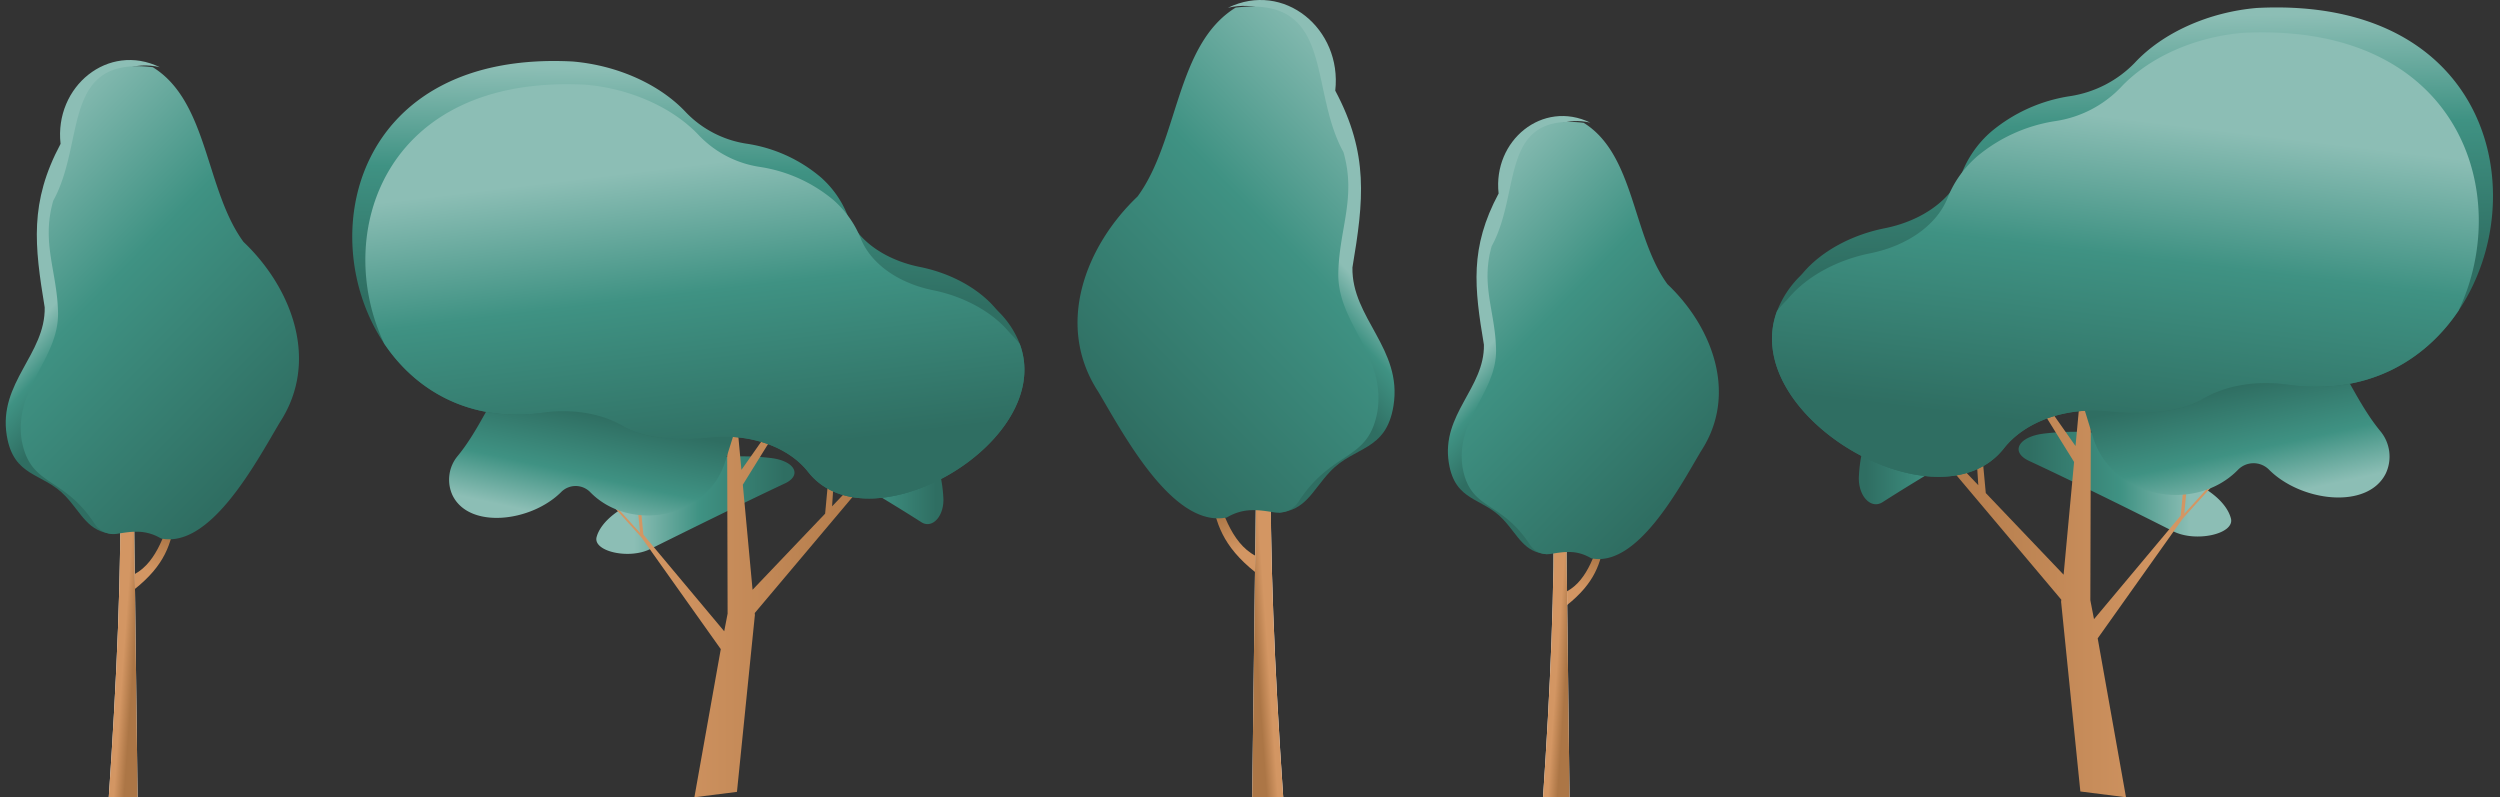
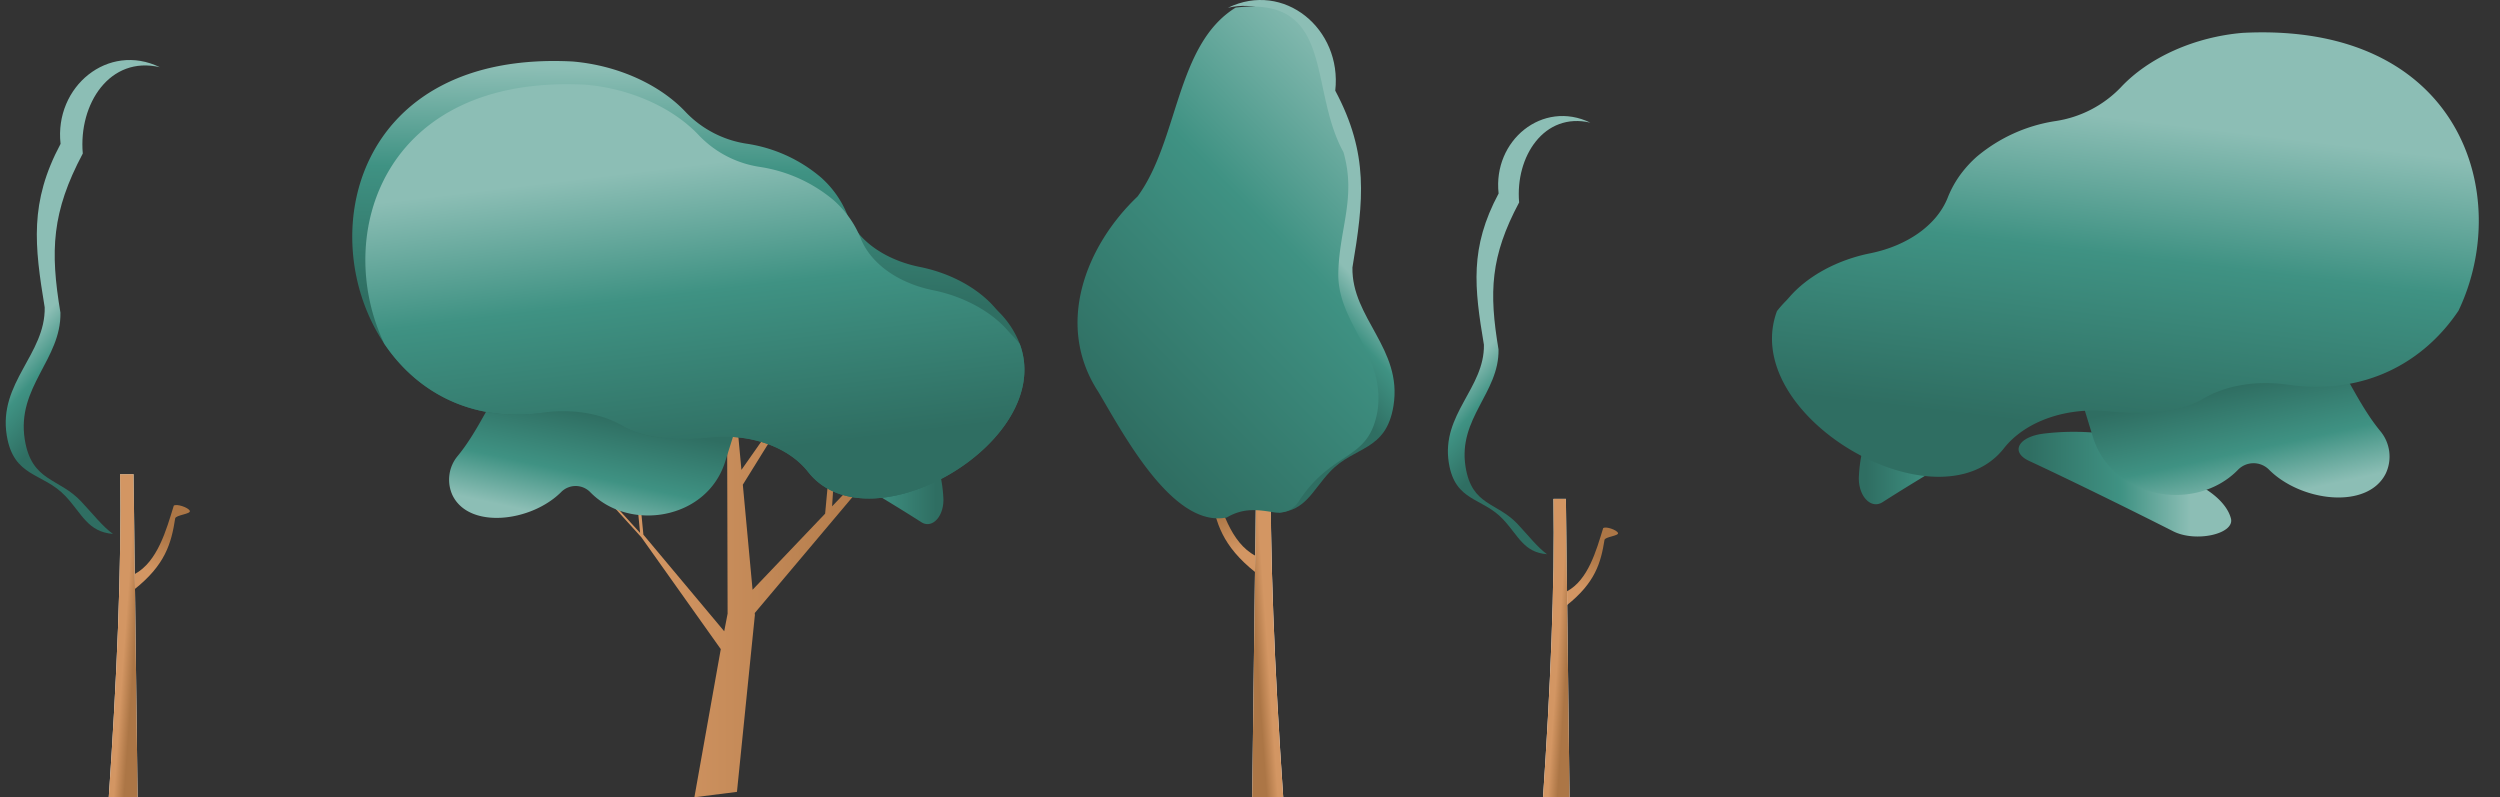
<svg xmlns="http://www.w3.org/2000/svg" xmlns:xlink="http://www.w3.org/1999/xlink" id="Layer_1" data-name="Layer 1" viewBox="0 0 575 183.37">
  <rect x="0" y="0" width="575" height="183.37" fill="#333333" stroke="none" />
  <defs>
    <style>.cls-1{fill:url(#New_Gradient_Swatch_1);}.cls-2{fill:url(#linear-gradient);}.cls-3{fill:url(#New_Gradient_Swatch_1-2);}.cls-4{fill:url(#New_Gradient_Swatch_7);}.cls-5{fill:url(#New_Gradient_Swatch_7-2);}.cls-6{fill:url(#New_Gradient_Swatch_1-3);}.cls-7{fill:url(#linear-gradient-2);}.cls-8{fill:url(#New_Gradient_Swatch_1-4);}.cls-9{fill:url(#New_Gradient_Swatch_7-3);}.cls-10{fill:url(#New_Gradient_Swatch_7-4);}.cls-11{fill:url(#New_Gradient_Swatch_1-5);}.cls-12{fill:url(#linear-gradient-3);}.cls-13{fill:url(#New_Gradient_Swatch_1-6);}.cls-14{fill:url(#New_Gradient_Swatch_7-5);}.cls-15{fill:url(#New_Gradient_Swatch_7-6);}.cls-16{fill:#fff;stroke:#231f20;stroke-miterlimit:10;stroke-width:0.74px;}.cls-17{fill:url(#New_Gradient_Swatch_7-7);}.cls-18{fill:url(#New_Gradient_Swatch_7-8);}.cls-19{fill:url(#New_Gradient_Swatch_1-7);}.cls-20{fill:url(#New_Gradient_Swatch_7-9);}.cls-21{fill:url(#New_Gradient_Swatch_7-10);}.cls-22{fill:url(#New_Gradient_Swatch_7-11);}.cls-23{fill:url(#New_Gradient_Swatch_7-12);}.cls-24{fill:url(#New_Gradient_Swatch_7-13);}.cls-25{fill:url(#New_Gradient_Swatch_1-8);}.cls-26{fill:url(#New_Gradient_Swatch_7-14);}.cls-27{fill:url(#New_Gradient_Swatch_7-15);}.cls-28{fill:url(#New_Gradient_Swatch_7-16);}</style>
    <linearGradient id="New_Gradient_Swatch_1" x1="33.97" y1="134.09" x2="37.96" y2="123.03" gradientUnits="userSpaceOnUse">
      <stop offset="0.24" stop-color="#d39663" />
      <stop offset="1" stop-color="#ac7646" />
    </linearGradient>
    <linearGradient id="linear-gradient" x1="30.19" y1="141.66" x2="32.91" y2="118.31" gradientUnits="userSpaceOnUse">
      <stop offset="0.43" stop-color="#fff" />
      <stop offset="0.62" stop-color="#bde9f4" />
    </linearGradient>
    <linearGradient id="New_Gradient_Swatch_1-2" x1="27.96" y1="146.35" x2="31.1" y2="146.57" xlink:href="#New_Gradient_Swatch_1" />
    <linearGradient id="New_Gradient_Swatch_7" x1="17.15" y1="57.99" x2="35.26" y2="74.36" gradientUnits="userSpaceOnUse">
      <stop offset="0.19" stop-color="#8cbeb5" />
      <stop offset="0.52" stop-color="#3f9283" />
      <stop offset="0.95" stop-color="#2f6e62" />
    </linearGradient>
    <linearGradient id="New_Gradient_Swatch_7-2" x1="-20.51" y1="20.43" x2="67.74" y2="106.4" xlink:href="#New_Gradient_Swatch_7" />
    <linearGradient id="New_Gradient_Swatch_1-3" x1="363.19" y1="137.86" x2="366.87" y2="127.64" xlink:href="#New_Gradient_Swatch_1" />
    <linearGradient id="linear-gradient-2" x1="359.69" y1="144.86" x2="362.2" y2="123.28" xlink:href="#linear-gradient" />
    <linearGradient id="New_Gradient_Swatch_1-4" x1="357.64" y1="149.19" x2="360.54" y2="149.39" xlink:href="#New_Gradient_Swatch_1" />
    <linearGradient id="New_Gradient_Swatch_7-3" x1="347.65" y1="67.54" x2="364.38" y2="82.68" xlink:href="#New_Gradient_Swatch_7" />
    <linearGradient id="New_Gradient_Swatch_7-4" x1="312.85" y1="32.84" x2="394.39" y2="112.27" xlink:href="#New_Gradient_Swatch_7" />
    <linearGradient id="New_Gradient_Swatch_1-5" x1="472.58" y1="130.07" x2="476.89" y2="118.1" gradientTransform="matrix(-1, 0, 0, 1, 758.04, 0)" xlink:href="#New_Gradient_Swatch_1" />
    <linearGradient id="linear-gradient-3" x1="468.49" y1="138.25" x2="471.43" y2="113" gradientTransform="matrix(-1, 0, 0, 1, 758.04, 0)" xlink:href="#linear-gradient" />
    <linearGradient id="New_Gradient_Swatch_1-6" x1="466.08" y1="143.32" x2="469.48" y2="143.56" gradientTransform="matrix(-1, 0, 0, 1, 758.04, 0)" xlink:href="#New_Gradient_Swatch_1" />
    <linearGradient id="New_Gradient_Swatch_7-5" x1="454.4" y1="47.77" x2="473.98" y2="65.48" gradientTransform="matrix(-1, 0, 0, 1, 758.04, 0)" xlink:href="#New_Gradient_Swatch_7" />
    <linearGradient id="New_Gradient_Swatch_7-6" x1="413.67" y1="7.16" x2="509.09" y2="100.12" gradientTransform="matrix(-1, 0, 0, 1, 758.04, 0)" xlink:href="#New_Gradient_Swatch_7" />
    <linearGradient id="New_Gradient_Swatch_7-7" x1="184.32" y1="106.89" x2="216.99" y2="106.89" xlink:href="#New_Gradient_Swatch_7" />
    <linearGradient id="New_Gradient_Swatch_7-8" x1="137.15" y1="116.18" x2="182.74" y2="116.18" xlink:href="#New_Gradient_Swatch_7" />
    <linearGradient id="New_Gradient_Swatch_1-7" x1="130.66" y1="131.56" x2="208.71" y2="131.56" xlink:href="#New_Gradient_Swatch_1" />
    <linearGradient id="New_Gradient_Swatch_7-9" x1="131.66" y1="125.99" x2="138.57" y2="94.09" xlink:href="#New_Gradient_Swatch_7" />
    <linearGradient id="New_Gradient_Swatch_7-10" x1="159.32" y1="2.73" x2="158.25" y2="72.91" xlink:href="#New_Gradient_Swatch_7" />
    <linearGradient id="New_Gradient_Swatch_7-11" x1="153.6" y1="21.7" x2="164.2" y2="109.52" xlink:href="#New_Gradient_Swatch_7" />
    <linearGradient id="New_Gradient_Swatch_7-12" x1="503.16" y1="101.33" x2="538.21" y2="101.33" gradientTransform="matrix(-1, 0, 0, 1, 965.74, 0)" xlink:href="#New_Gradient_Swatch_7" />
    <linearGradient id="New_Gradient_Swatch_7-13" x1="452.57" y1="111.29" x2="501.46" y2="111.29" gradientTransform="matrix(-1, 0, 0, 1, 965.74, 0)" xlink:href="#New_Gradient_Swatch_7" />
    <linearGradient id="New_Gradient_Swatch_1-8" x1="445.6" y1="127.79" x2="529.33" y2="127.79" gradientTransform="matrix(-1, 0, 0, 1, 965.74, 0)" xlink:href="#New_Gradient_Swatch_1" />
    <linearGradient id="New_Gradient_Swatch_7-14" x1="446.67" y1="121.82" x2="454.09" y2="87.6" gradientTransform="matrix(-1, 0, 0, 1, 965.74, 0)" xlink:href="#New_Gradient_Swatch_7" />
    <linearGradient id="New_Gradient_Swatch_7-15" x1="476.34" y1="-10.4" x2="475.2" y2="64.88" gradientTransform="matrix(-1, 0, 0, 1, 965.74, 0)" xlink:href="#New_Gradient_Swatch_7" />
    <linearGradient id="New_Gradient_Swatch_7-16" x1="470.21" y1="9.95" x2="481.58" y2="104.15" gradientTransform="matrix(-1, 0, 0, 1, 965.74, 0)" xlink:href="#New_Gradient_Swatch_7" />
  </defs>
  <path class="cls-1" d="M30.94,135.53C38,129.92,39.4,125,40.29,119.24c.13-.81,3.71-1,3.36-1.76s-3-1.67-3.68-1.18c-1.71,5.54-3.73,12.91-9,15.74" />
  <path class="cls-2" d="M31.65,183.62H25c1.84-27.16,3-52.61,2.61-74.55h3.11Z" />
  <path class="cls-3" d="M31.65,183.62H25c1.84-27.16,3-52.61,2.61-74.55h3.11Z" />
  <path class="cls-4" d="M18.7,115.37c-5.19-5.56-11.42-4.49-13-14.27C3.76,89,14.11,82.67,13.9,71.91c-2.39-14.25-2-23.18,5.14-36.6-1-11.42,6.23-22.55,17.73-19.85C24.89,9.67,12.46,19.91,13.93,33.09c-7.18,13.45-6,23.35-3.65,37.61C10.49,81.47-.4,88,1.55,100.12c1.57,9.78,8.33,8.49,13.52,14,3.85,4.12,5.13,8.21,10.91,8.68C23.64,121.13,21.49,118.35,18.7,115.37Z" />
-   <path class="cls-5" d="M64.32,97.21C73.68,82.94,67,66.07,56,55.63c-8.79-12-8.09-32.28-20.85-40.17-21.18-2.59-15.39,17.11-22.9,30.69-2.8,9.69.92,16.33,1.1,25.76C13.52,82.67,3.13,89.18,5,101.32c2,10.75,9.46,8,16.75,19.13a5.16,5.16,0,0,0,5.13,2.33c3.51-.56,6.54-1.06,10.16,1.07C48.38,126.19,58.82,106.51,64.32,97.21Z" />
  <path class="cls-6" d="M360.39,139.19c6.51-5.18,7.82-9.78,8.64-15,.11-.75,3.42-.93,3.1-1.63s-2.76-1.55-3.4-1.09c-1.58,5.12-3.45,11.93-8.34,14.54" />
  <path class="cls-7" d="M361,183.62h-6.12c1.69-25.09,2.73-48.61,2.41-68.88h2.87Z" />
  <path class="cls-8" d="M361,183.62h-6.12c1.69-25.09,2.73-48.61,2.41-68.88h2.87Z" />
  <path class="cls-9" d="M349.08,120.56c-4.79-5.13-10.55-4.15-12-13.19-1.8-11.21,7.77-17,7.58-27-2.21-13.17-1.88-21.41,4.74-33.81-.92-10.55,5.76-20.84,16.38-18.35-11-5.34-22.46,4.12-21.1,16.29C338,57,339.09,66.11,341.3,79.3c.19,9.94-9.87,16-8.07,27.17,1.45,9,7.7,7.85,12.5,13,3.55,3.8,4.73,7.58,10.08,8C353.64,125.89,351.65,123.32,349.08,120.56Z" />
-   <path class="cls-10" d="M391.22,103.78c8.66-13.18,2.49-28.77-7.7-38.41C375.4,54.25,376,35.54,364.25,28.25,344.68,25.86,350,44.07,343.09,56.61c-2.58,9,.85,15.09,1,23.8.18,9.94-9.41,16-7.69,27.17,1.81,9.94,8.74,7.39,15.47,17.68a4.78,4.78,0,0,0,4.74,2.15c3.24-.52,6-1,9.38,1C376.5,130.56,386.14,112.38,391.22,103.78Z" />
  <path class="cls-11" d="M288.74,131.63c-7.62-6.07-9.15-11.45-10.11-17.62-.14-.88-4-1.09-3.63-1.91s3.23-1.81,4-1.27c1.85,6,4,14,9.76,17" />
  <path class="cls-12" d="M288,183.62h7.16c-2-29.36-3.2-56.89-2.82-80.61H289Z" />
  <path class="cls-13" d="M288,183.62h7.16c-2-29.36-3.2-56.89-2.82-80.61H289Z" />
  <path class="cls-14" d="M302,109.82c5.6-6,12.35-4.86,14-15.43,2.11-13.13-9.09-19.93-8.86-31.57,2.59-15.4,2.2-25-5.55-39.57,1.08-12.34-6.74-24.37-19.17-21.46,12.85-6.26,26.29,4.82,24.69,19.06,7.76,14.55,6.54,25.25,3.95,40.67-.22,11.64,11.55,18.68,9.44,31.81-1.7,10.57-9,9.18-14.62,15.19-4.16,4.45-5.54,8.87-11.8,9.38C296.64,116.05,299,113.05,302,109.82Z" />
  <path class="cls-15" d="M252.65,90.18c-10.13-15.42-2.91-33.67,9-45,9.51-13,8.75-34.9,22.55-43.43C307.13-1,300.87,20.29,309,35c3,10.48-1,17.65-1.19,27.84-.21,11.64,11,18.68,9,31.81-2.11,11.63-10.22,8.64-18.11,20.68a5.57,5.57,0,0,1-5.54,2.53c-3.79-.61-7.07-1.15-11,1.16C269.88,121.52,258.6,100.25,252.65,90.18Z" />
  <polygon class="cls-16" points="167.42 91.87 180.33 79.5 180.88 80.04 168.72 93.16 167.42 91.87" />
  <path class="cls-17" d="M211.89,120.09c2.61,1.68,5.41-1.55,5.07-5.79a31.15,31.15,0,0,0-2.48-10.58c-2.21-4.77-6.57-7.58-10.1-5.9A2.73,2.73,0,0,1,201,97a12.13,12.13,0,0,0-14.29-2.47c-3.18,1.69-3.21,8.47-.06,10.31C193,108.57,204.7,115.47,211.89,120.09Z" />
-   <path class="cls-18" d="M180.51,111.2c4.13-1.94,2.22-5.26-3.33-5.87a53.25,53.25,0,0,0-11.36-.12c-6.55.7-12.5,3.44-13.27,6.51-.27,1.09-1.42,2.09-3.39,2.66-6.5,1.87-11,5.64-11.94,9.14-.88,3.31,7.45,5.19,12.29,2.78C157.83,122.17,171.26,115.54,180.51,111.2Z" />
  <polygon class="cls-19" points="173.59 141 208.72 99.31 208.18 98.83 191.38 116.46 193.04 90.79 192.32 90.74 189.78 118.14 173.09 135.65 170.85 111.48 184.82 88.97 184.22 88.58 170.53 108.07 167.9 79.75 167.19 79.78 167.35 141.13 166.57 145.19 147.98 122.98 146.24 104.93 145.53 104.99 147.22 122.57 130.94 104.7 130.66 104.96 147.53 123.6 147.53 123.6 165.78 149.3 159.71 183.37 169.5 182.13 173.58 141.88 173.63 141.44 173.61 141.28 173.59 141" />
  <line class="cls-16" x1="137.36" y1="112.13" x2="137.36" y2="103.85" />
  <path class="cls-20" d="M166.78,106.22c-4.24,13.4-22.09,16.13-31,7a4.69,4.69,0,0,0-6.65-.11c-6.88,6.94-21.11,8.65-25,.91a8.52,8.52,0,0,1,1.18-9.2c7.86-9.57,10.57-23.55,23.49-28.12,14-6.41,49.31-5.28,41.77,17.43" />
  <path class="cls-21" d="M185.87,108.54c-4.63-5.91-13.54-8.84-22.38-7.93-7.57.79-15.26.32-20.27-2.65S131.39,94,125,94.9c-16.57,2.38-29.23-4.85-36.61-15.84C72,54.62,81.49,11.58,131.64,14.14,142,15,151.8,19.41,157.82,25.89a24.42,24.42,0,0,0,13.91,7.16,34.18,34.18,0,0,1,17,7.68,22.94,22.94,0,0,1,6.16,8.68,0,0,0,0,0,0,0,15.25,15.25,0,0,0,2.61,4.32c3.18,3.78,8.25,6.5,14.07,7.67,6.94,1.39,13.34,4.8,17.34,9.46.26.29.52.57.79.85a21.14,21.14,0,0,1,4.86,7.42C242.89,101.63,199.9,126.41,185.87,108.54Z" />
  <path class="cls-22" d="M185.87,108.54c-4.63-5.91-13.54-8.84-22.38-7.93-7.57.79-15.26.32-20.27-2.65S131.39,94,125,94.9c-16.57,2.38-29.23-4.85-36.61-15.84-11.89-24.85-.39-62,46.28-59.58,10.32.88,20.16,5.28,26.18,11.75a24.36,24.36,0,0,0,13.91,7.16,34.35,34.35,0,0,1,17,7.68,25,25,0,0,1,3.11,3.34,22.09,22.09,0,0,1,2.62,4.34c.15.33.3.68.44,1,2.36,6,8.83,10.41,16.67,12,6.95,1.4,13.35,4.81,17.35,9.46.26.29.51.57.79.85a24.46,24.46,0,0,1,1.81,2.08C242.89,101.63,199.9,126.41,185.87,108.54Z" />
  <polygon class="cls-16" points="480.71 85.22 466.86 71.95 466.27 72.53 479.31 86.6 480.71 85.22" />
  <path class="cls-23" d="M433,115.49c-2.8,1.8-5.81-1.66-5.44-6.21a33.21,33.21,0,0,1,2.66-11.35c2.37-5.12,7-8.13,10.83-6.32a3,3,0,0,0,3.62-.87A13,13,0,0,1,460,88.09c3.41,1.82,3.44,9.09.06,11.06C453.26,103.13,440.72,110.54,433,115.49Z" />
  <path class="cls-24" d="M466.67,106c-4.43-2.08-2.39-5.63,3.57-6.29a57.09,57.09,0,0,1,12.19-.13c7,.75,13.41,3.69,14.23,7,.29,1.17,1.53,2.25,3.63,2.85,7,2,11.83,6,12.82,9.81.94,3.55-8,5.57-13.19,3C491,117.72,476.59,110.61,466.67,106Z" />
-   <polygon class="cls-25" points="474.1 137.93 436.41 93.2 436.99 92.69 455.01 111.6 453.23 84.06 454 84 456.73 113.4 474.63 132.18 477.04 106.25 462.05 82.11 462.69 81.69 477.37 102.59 480.19 72.22 480.96 72.25 480.78 138.06 481.62 142.41 501.56 118.59 503.43 99.22 504.19 99.3 502.38 118.15 519.84 98.98 520.14 99.26 502.05 119.25 502.05 119.25 482.47 146.82 488.98 183.37 478.48 182.04 474.1 138.87 474.05 138.4 474.07 138.22 474.1 137.93" />
  <line class="cls-16" x1="512.96" y1="106.95" x2="512.96" y2="98.07" />
  <path class="cls-26" d="M481.4,100.61c4.54,14.37,23.69,17.3,33.29,7.49a5,5,0,0,1,7.14-.12c7.38,7.44,22.64,9.28,26.86,1a9.15,9.15,0,0,0-1.26-9.88C539,88.83,536.1,73.83,522.23,68.92c-15-6.87-52.89-5.66-44.8,18.7" />
-   <path class="cls-27" d="M460.91,103.1c5-6.34,14.53-9.48,24-8.5,8.12.84,16.37.33,21.74-2.85,5.53-3.28,12.69-4.26,19.53-3.28,17.77,2.55,31.34-5.2,39.27-17,17.65-26.22,7.42-72.39-46.38-69.64C508,2.78,497.46,7.5,491,14.44a26.21,26.21,0,0,1-14.92,7.68,36.79,36.79,0,0,0-18.2,8.24,24.5,24.5,0,0,0-6.6,9.31s0,0,0,0a16.61,16.61,0,0,1-2.8,4.63c-3.42,4.06-8.85,7-15.1,8.22-7.44,1.5-14.31,5.16-18.6,10.15-.27.31-.55.62-.84.91a22.73,22.73,0,0,0-5.22,8C399.75,95.69,445.87,122.27,460.91,103.1Z" />
  <path class="cls-28" d="M460.91,103.1c5-6.34,14.53-9.48,24-8.5,8.12.84,16.37.33,21.74-2.85,5.53-3.28,12.69-4.26,19.53-3.28,17.77,2.55,31.34-5.2,39.27-17,12.75-26.66.42-66.47-49.65-63.91-11.07.94-21.63,5.66-28.08,12.6a26.21,26.21,0,0,1-14.92,7.68,36.72,36.72,0,0,0-18.19,8.24,26.67,26.67,0,0,0-3.34,3.58,23.58,23.58,0,0,0-2.81,4.66c-.17.36-.32.73-.47,1.1-2.53,6.45-9.47,11.16-17.89,12.85-7.45,1.5-14.32,5.16-18.61,10.15-.27.31-.55.62-.84.91a24.69,24.69,0,0,0-1.95,2.23C399.75,95.69,445.87,122.27,460.91,103.1Z" />
</svg>